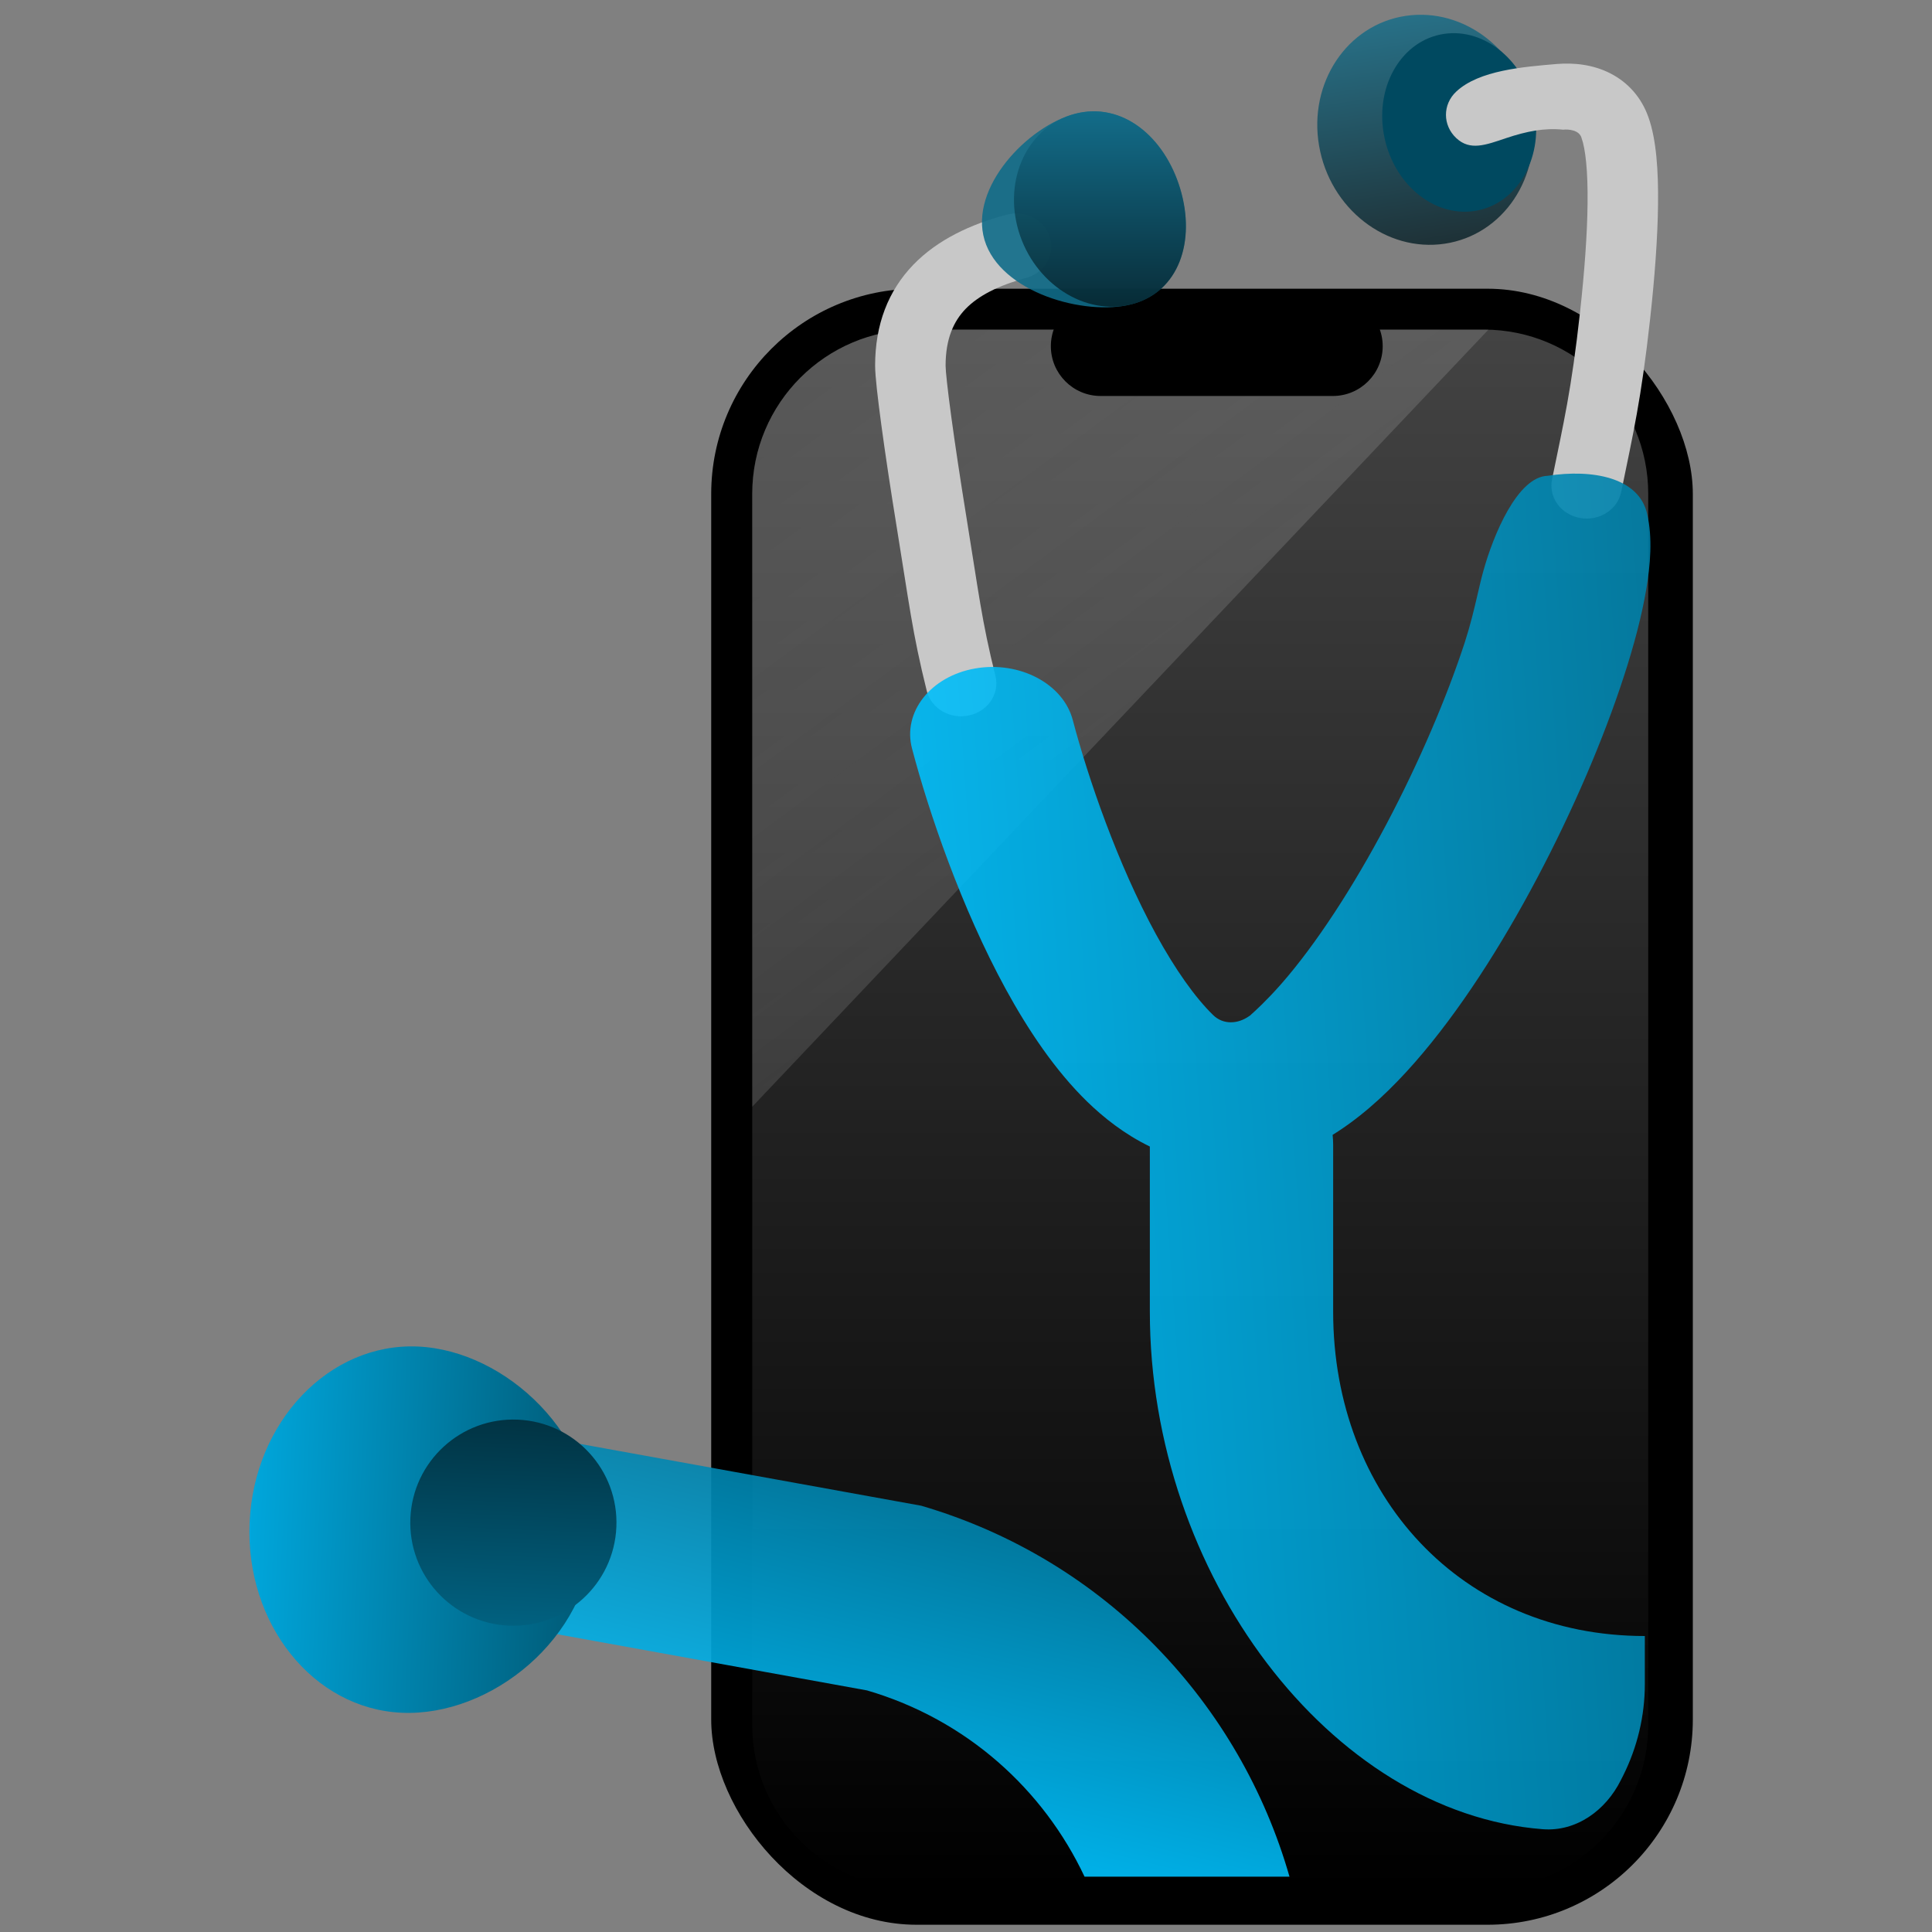
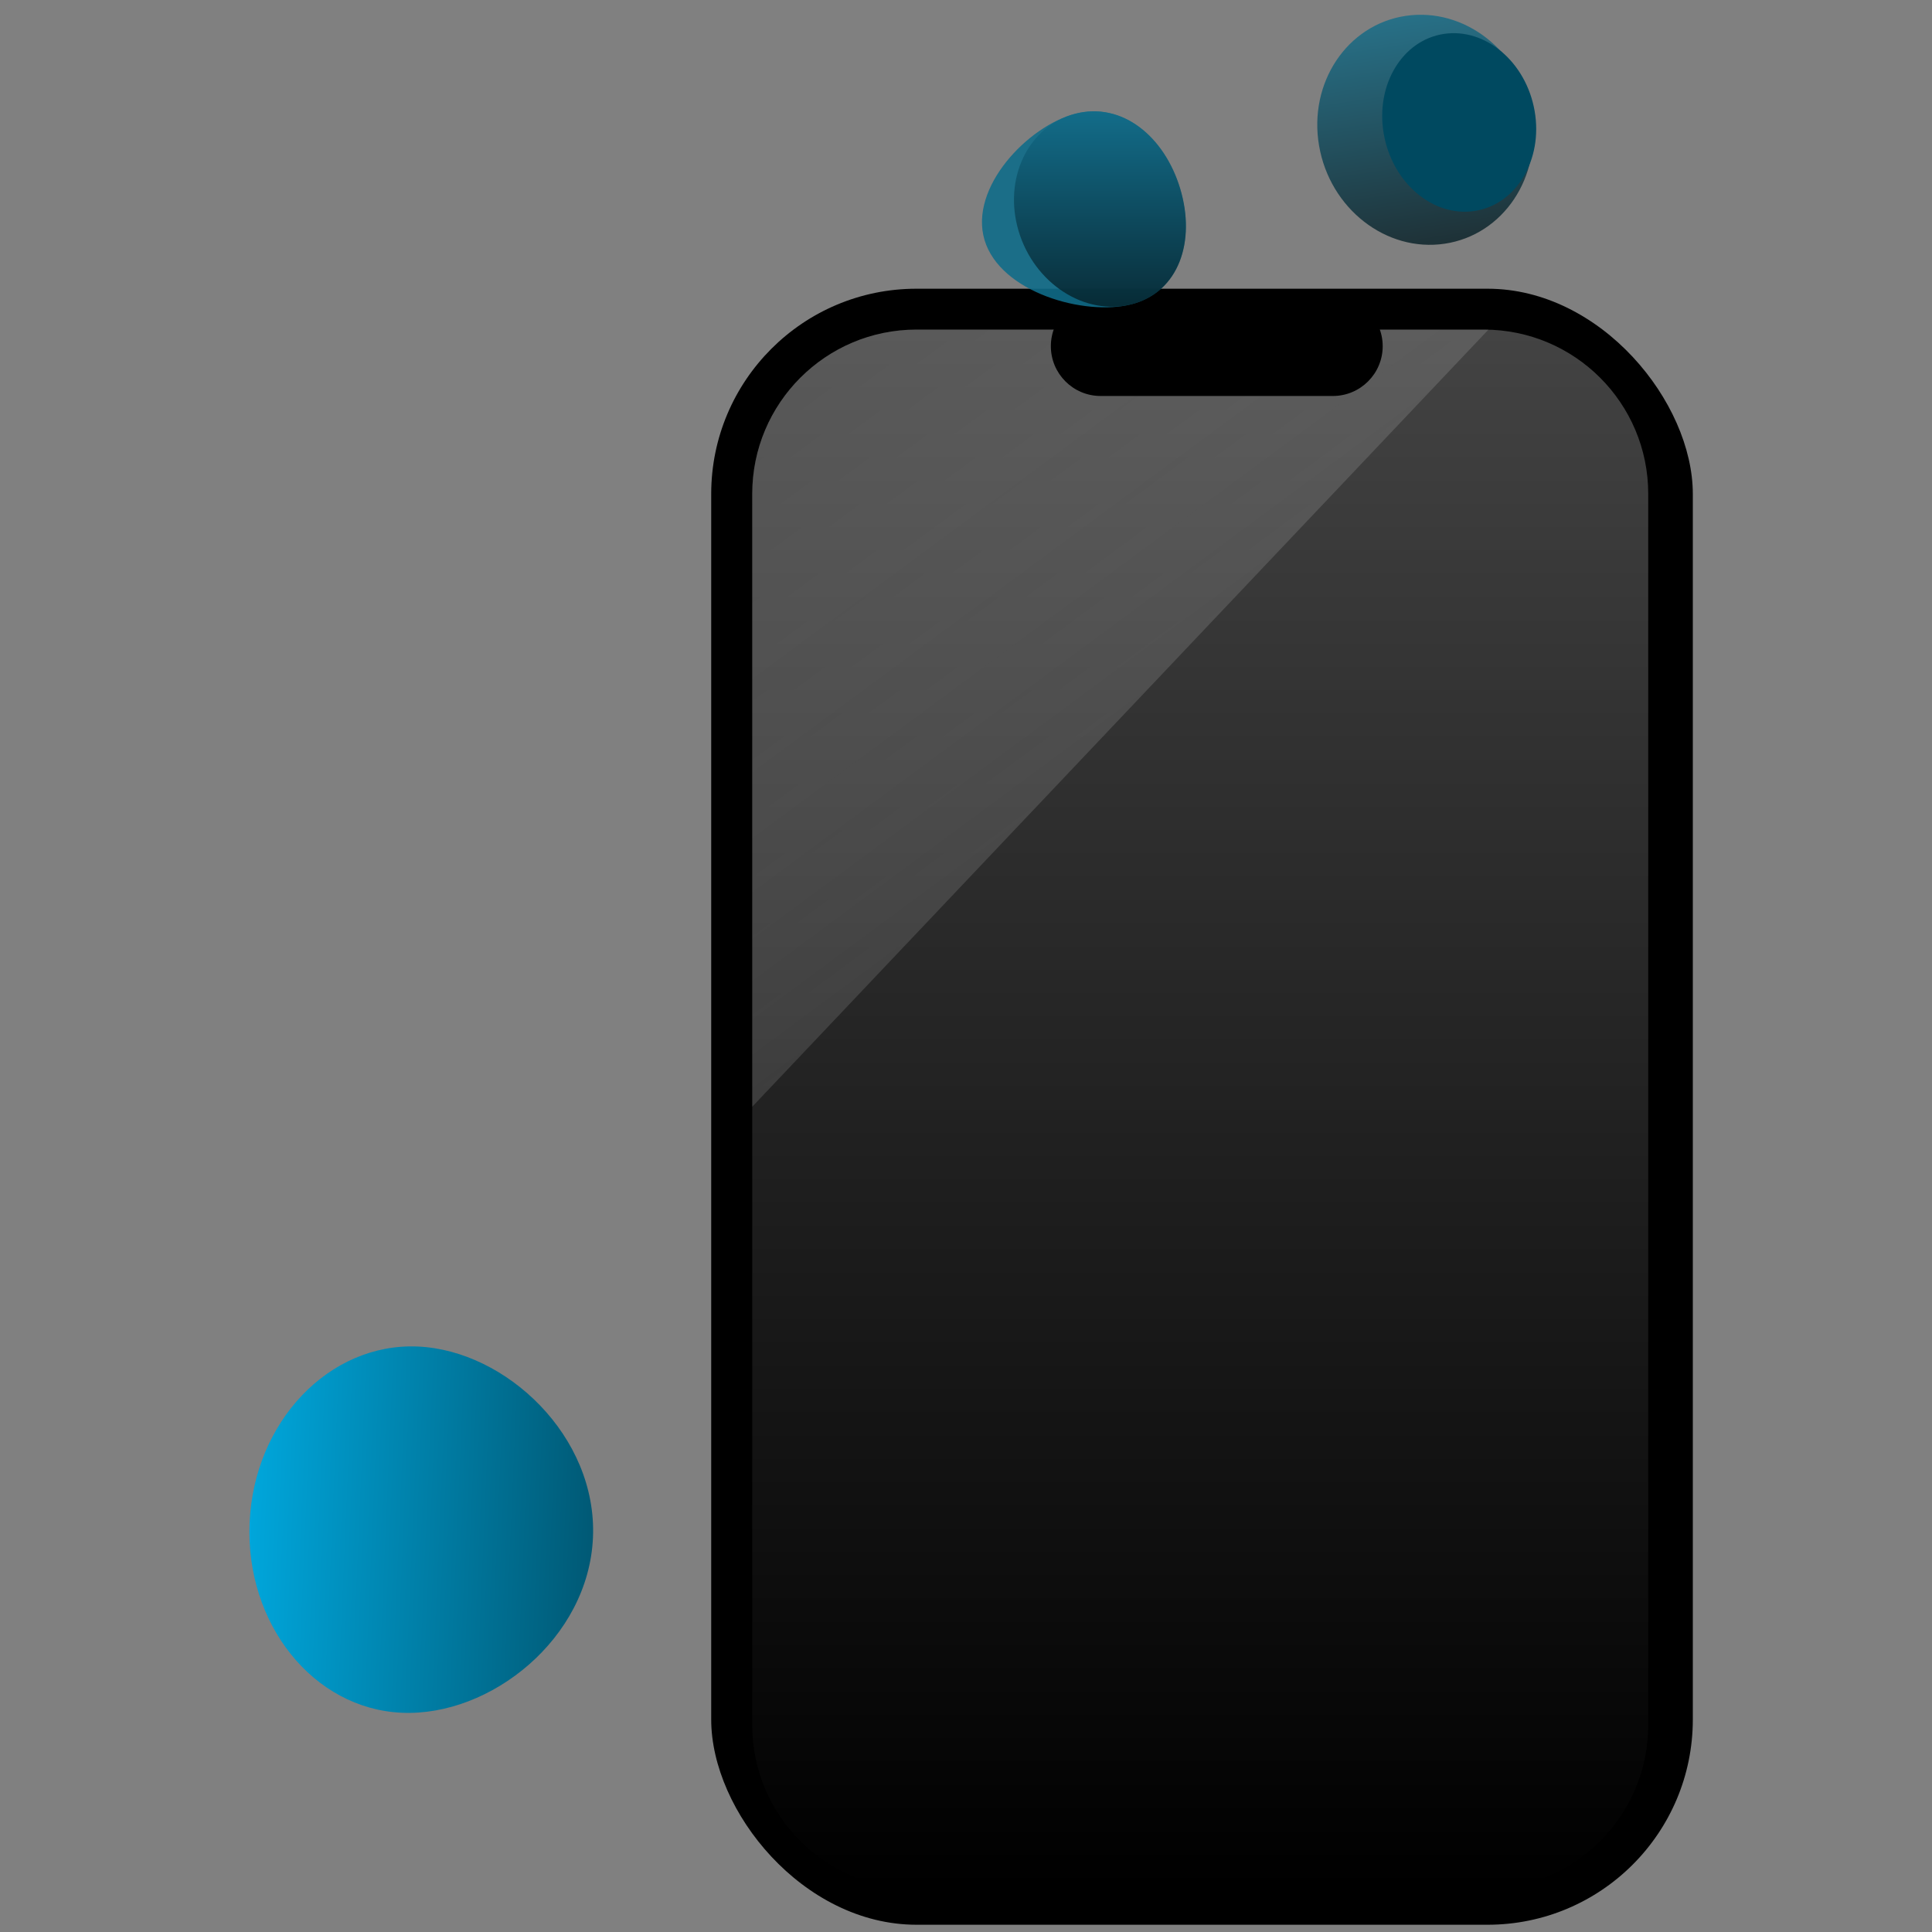
<svg xmlns="http://www.w3.org/2000/svg" width="25" height="25" viewBox="0 0 25 25" fill="none">
  <rect x="0" y="0" width="25" height="25" fill="#808080" stroke="none" />
  <rect x="9.203" y="3.736" width="12.702" height="21.17" rx="2.656" fill="black" />
  <path d="M19.203 4.265C20.377 4.266 21.328 5.217 21.328 6.39L21.328 22.321C21.328 23.494 20.377 24.446 19.203 24.446L11.859 24.446C10.686 24.446 9.734 23.495 9.734 22.321L9.734 6.39C9.734 5.217 10.686 4.265 11.859 4.265L19.203 4.265Z" fill="url(#paint0_linear_339_3965)" />
  <path d="M19.261 4.265L11.859 4.265C10.686 4.265 9.734 5.217 9.734 6.39L9.734 14.321L19.261 4.265Z" fill="url(#paint1_linear_339_3965)" fill-opacity="0.26" />
  <path d="M13.598 4.48C13.598 4.124 13.886 3.836 14.242 3.836L17.247 3.836C17.603 3.836 17.892 4.124 17.892 4.48C17.892 4.835 17.603 5.124 17.247 5.124L14.242 5.124C13.886 5.124 13.598 4.835 13.598 4.48Z" fill="black" />
  <ellipse cx="1.389" cy="1.495" rx="1.389" ry="1.495" transform="matrix(0.989 -0.148 0.169 0.986 16.816 0.411)" fill="url(#paint2_linear_339_3965)" fill-opacity="0.79" />
  <ellipse cx="0.987" cy="1.163" rx="0.987" ry="1.163" transform="matrix(0.989 -0.15 0.171 0.985 17.707 0.587)" fill="#004960" />
-   <path fill-rule="evenodd" clip-rule="evenodd" d="M13.587 3.07C13.657 3.297 13.517 3.533 13.275 3.598C12.911 3.696 12.657 3.83 12.495 3.997C12.342 4.156 12.236 4.38 12.236 4.732C12.236 4.798 12.26 5.028 12.31 5.396C12.358 5.75 12.426 6.203 12.505 6.69C12.664 7.667 12.702 8.028 12.881 8.747C12.938 8.976 12.785 9.205 12.539 9.258C12.294 9.312 12.049 9.169 11.992 8.939C11.805 8.188 11.763 7.8 11.603 6.818C11.523 6.326 11.454 5.866 11.405 5.503C11.358 5.154 11.324 4.863 11.324 4.732C11.324 4.201 11.492 3.764 11.818 3.426C12.135 3.098 12.566 2.901 13.023 2.778C13.265 2.713 13.518 2.844 13.587 3.07Z" fill="#C8C8C8" />
-   <path d="M20.835 0.948C21.069 1.067 21.241 1.263 21.331 1.518C21.434 1.806 21.46 2.216 21.455 2.642C21.45 3.083 21.411 3.597 21.353 4.123C21.237 5.176 21.133 5.608 20.979 6.364C20.932 6.596 20.693 6.747 20.446 6.703C20.198 6.659 20.036 6.436 20.083 6.205C20.233 5.468 20.333 5.06 20.446 4.036C20.502 3.523 20.539 3.038 20.543 2.633C20.548 2.212 20.516 1.928 20.466 1.788C20.439 1.682 20.296 1.67 20.227 1.678C19.985 1.653 19.757 1.698 19.49 1.787C19.223 1.877 19.023 1.954 18.845 1.788C18.666 1.621 18.666 1.351 18.844 1.185C19.14 0.908 19.715 0.865 20.145 0.828C20.365 0.81 20.61 0.834 20.835 0.948Z" fill="#C8C8C8" />
  <path d="M15.271 2.444C15.474 3.124 15.253 3.778 14.646 3.936C14.04 4.095 12.944 3.786 12.74 3.106C12.537 2.426 13.303 1.631 13.91 1.473C14.517 1.314 15.067 1.764 15.271 2.444Z" fill="#106C89" fill-opacity="0.9" />
  <path d="M15.273 2.444C15.476 3.124 15.254 3.778 14.648 3.936C14.041 4.094 13.385 3.671 13.181 2.991C12.978 2.31 13.305 1.631 13.912 1.472C14.518 1.314 15.069 1.764 15.273 2.444Z" fill="url(#paint3_linear_339_3965)" fill-opacity="0.79" />
-   <path d="M21.314 6.649C21.206 6.176 20.604 6.068 20.026 6.157C19.637 6.169 19.324 6.919 19.193 7.394C19.166 7.491 19.143 7.593 19.118 7.7C19.075 7.884 19.028 8.084 18.955 8.31C18.723 9.021 18.364 9.864 17.938 10.669C17.509 11.48 17.031 12.217 16.576 12.736C16.388 12.949 16.236 13.087 16.193 13.125C16.184 13.134 16.18 13.137 16.182 13.136C16.178 13.138 16.171 13.143 16.162 13.15C16.015 13.253 15.828 13.261 15.699 13.136C15.463 12.906 15.209 12.547 14.958 12.089C14.462 11.181 14.079 10.066 13.882 9.318C13.759 8.848 13.193 8.549 12.618 8.65C12.043 8.751 11.678 9.214 11.801 9.684C12.017 10.506 12.439 11.746 13.015 12.8C13.301 13.323 13.65 13.848 14.069 14.256C14.277 14.458 14.547 14.675 14.879 14.836L14.879 16.974C14.879 20.375 17.219 23.459 19.965 23.67C20.398 23.703 20.778 23.426 20.972 23.038L21.005 22.973C21.188 22.606 21.284 22.202 21.284 21.793L21.284 21.17C18.909 21.17 17.251 19.349 17.251 16.974L17.251 14.813C17.251 14.77 17.248 14.727 17.244 14.685C17.277 14.665 17.308 14.644 17.339 14.624C17.693 14.389 18.016 14.08 18.304 13.752C18.883 13.093 19.431 12.232 19.891 11.361C20.355 10.484 20.75 9.561 21.011 8.758C21.142 8.357 21.243 7.974 21.301 7.634C21.356 7.314 21.386 6.959 21.314 6.649Z" fill="url(#paint4_linear_339_3965)" fill-opacity="0.9" />
-   <path d="M5.715 19.484C5.909 18.824 6.601 18.446 7.261 18.64L11.921 19.484C14.313 20.186 16.047 22.052 16.686 24.284L14.034 24.284C13.503 23.156 12.51 22.252 11.22 21.874L6.56 21.029C5.9 20.836 5.522 20.144 5.715 19.484Z" fill="url(#paint5_linear_339_3965)" fill-opacity="0.9" />
  <path d="M3.23 19.704C3.286 18.395 4.261 17.374 5.406 17.424C6.551 17.474 7.73 18.588 7.673 19.896C7.616 21.205 6.346 22.213 5.201 22.163C4.055 22.114 3.173 21.013 3.23 19.704Z" fill="url(#paint6_linear_339_3965)" />
-   <circle cx="6.643" cy="19.703" r="1.334" transform="rotate(-177.519 6.643 19.703)" fill="url(#paint7_linear_339_3965)" />
  <defs>
    <linearGradient id="paint0_linear_339_3965" x1="15.531" y1="4.265" x2="15.531" y2="24.446" gradientUnits="userSpaceOnUse">
      <stop stop-color="#434343" />
      <stop offset="1" />
    </linearGradient>
    <linearGradient id="paint1_linear_339_3965" x1="10.793" y1="4.795" x2="15.292" y2="10.881" gradientUnits="userSpaceOnUse">
      <stop stop-color="#999999" />
      <stop offset="1" stop-color="white" stop-opacity="0.44" />
    </linearGradient>
    <linearGradient id="paint2_linear_339_3965" x1="1.389" y1="0" x2="1.389" y2="2.99" gradientUnits="userSpaceOnUse">
      <stop stop-color="#106C89" />
      <stop offset="1" stop-color="#041C23" />
    </linearGradient>
    <linearGradient id="paint3_linear_339_3965" x1="14.28" y1="1.439" x2="14.28" y2="3.969" gradientUnits="userSpaceOnUse">
      <stop stop-color="#106C89" />
      <stop offset="1" stop-color="#041C23" />
    </linearGradient>
    <linearGradient id="paint4_linear_339_3965" x1="11.777" y1="14.739" x2="28.114" y2="13.577" gradientUnits="userSpaceOnUse">
      <stop stop-color="#00C2FF" />
      <stop offset="1" stop-color="#005773" />
    </linearGradient>
    <linearGradient id="paint5_linear_339_3965" x1="10.669" y1="23.297" x2="12.311" y2="16.627" gradientUnits="userSpaceOnUse">
      <stop stop-color="#00C2FF" />
      <stop offset="1" stop-color="#005773" />
    </linearGradient>
    <linearGradient id="paint6_linear_339_3965" x1="3.23" y1="19.704" x2="7.673" y2="19.896" gradientUnits="userSpaceOnUse">
      <stop stop-color="#00A6DB" />
      <stop offset="1" stop-color="#005975" />
    </linearGradient>
    <linearGradient id="paint7_linear_339_3965" x1="6.643" y1="18.369" x2="6.643" y2="21.037" gradientUnits="userSpaceOnUse">
      <stop stop-color="#016180" />
      <stop offset="1" stop-color="#013343" />
    </linearGradient>
  </defs>
</svg>